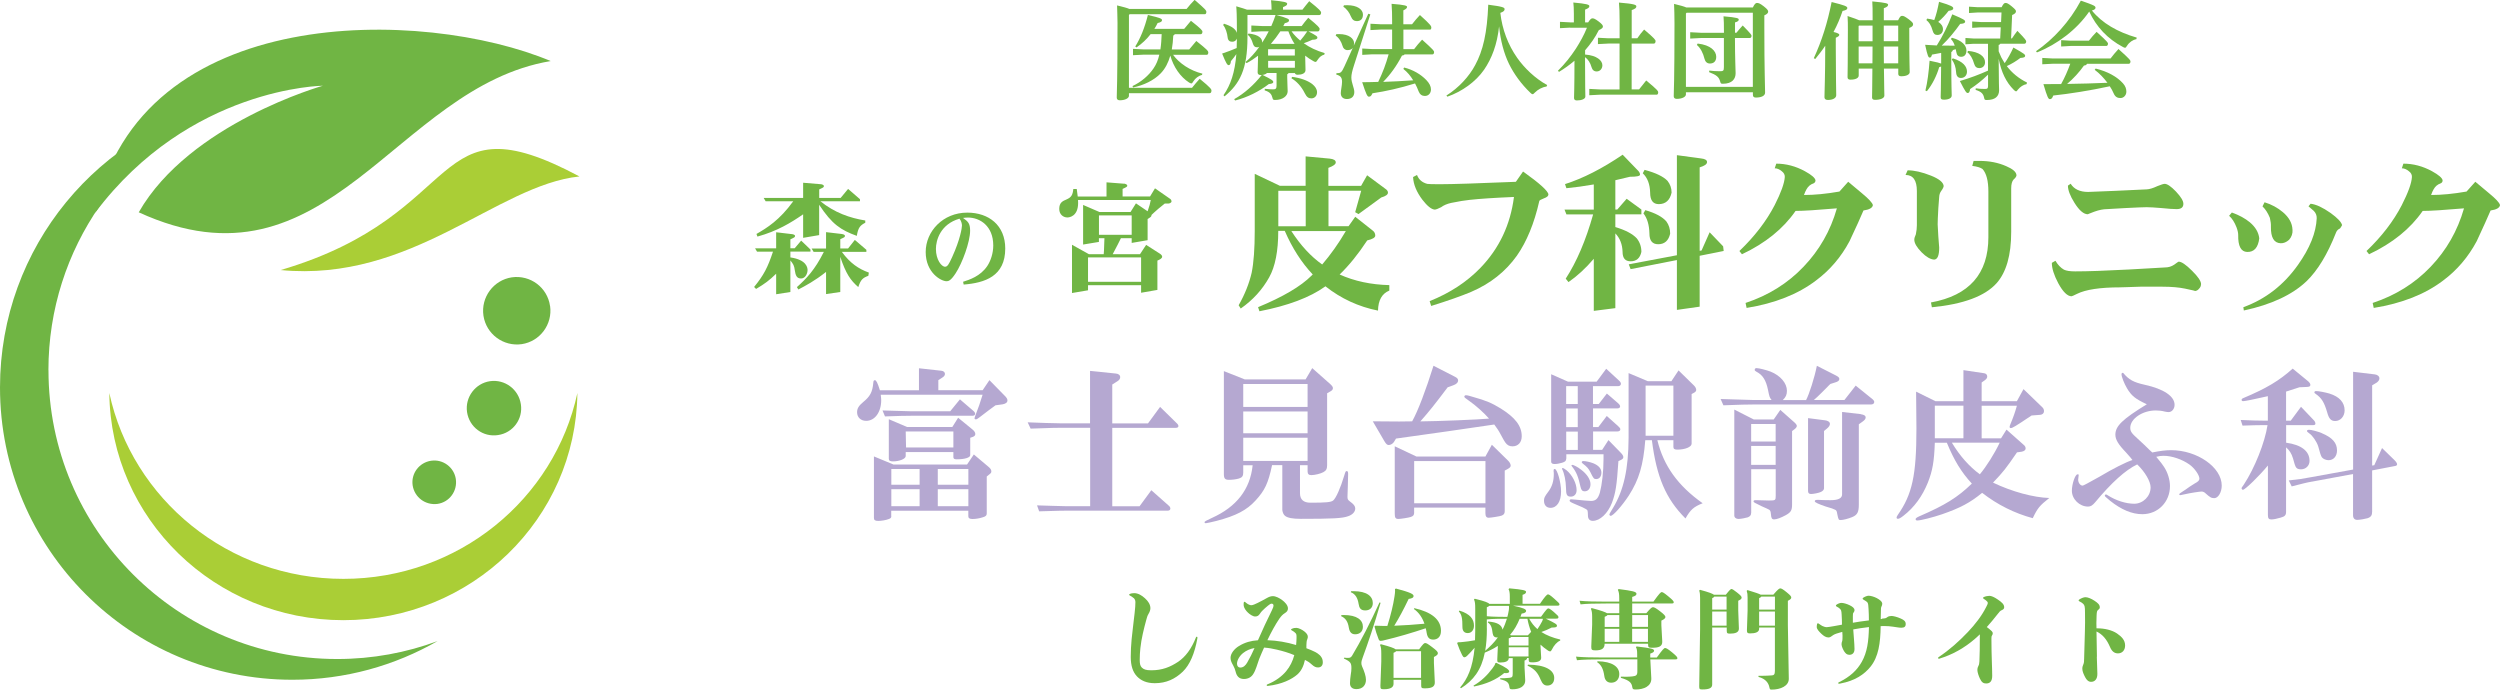
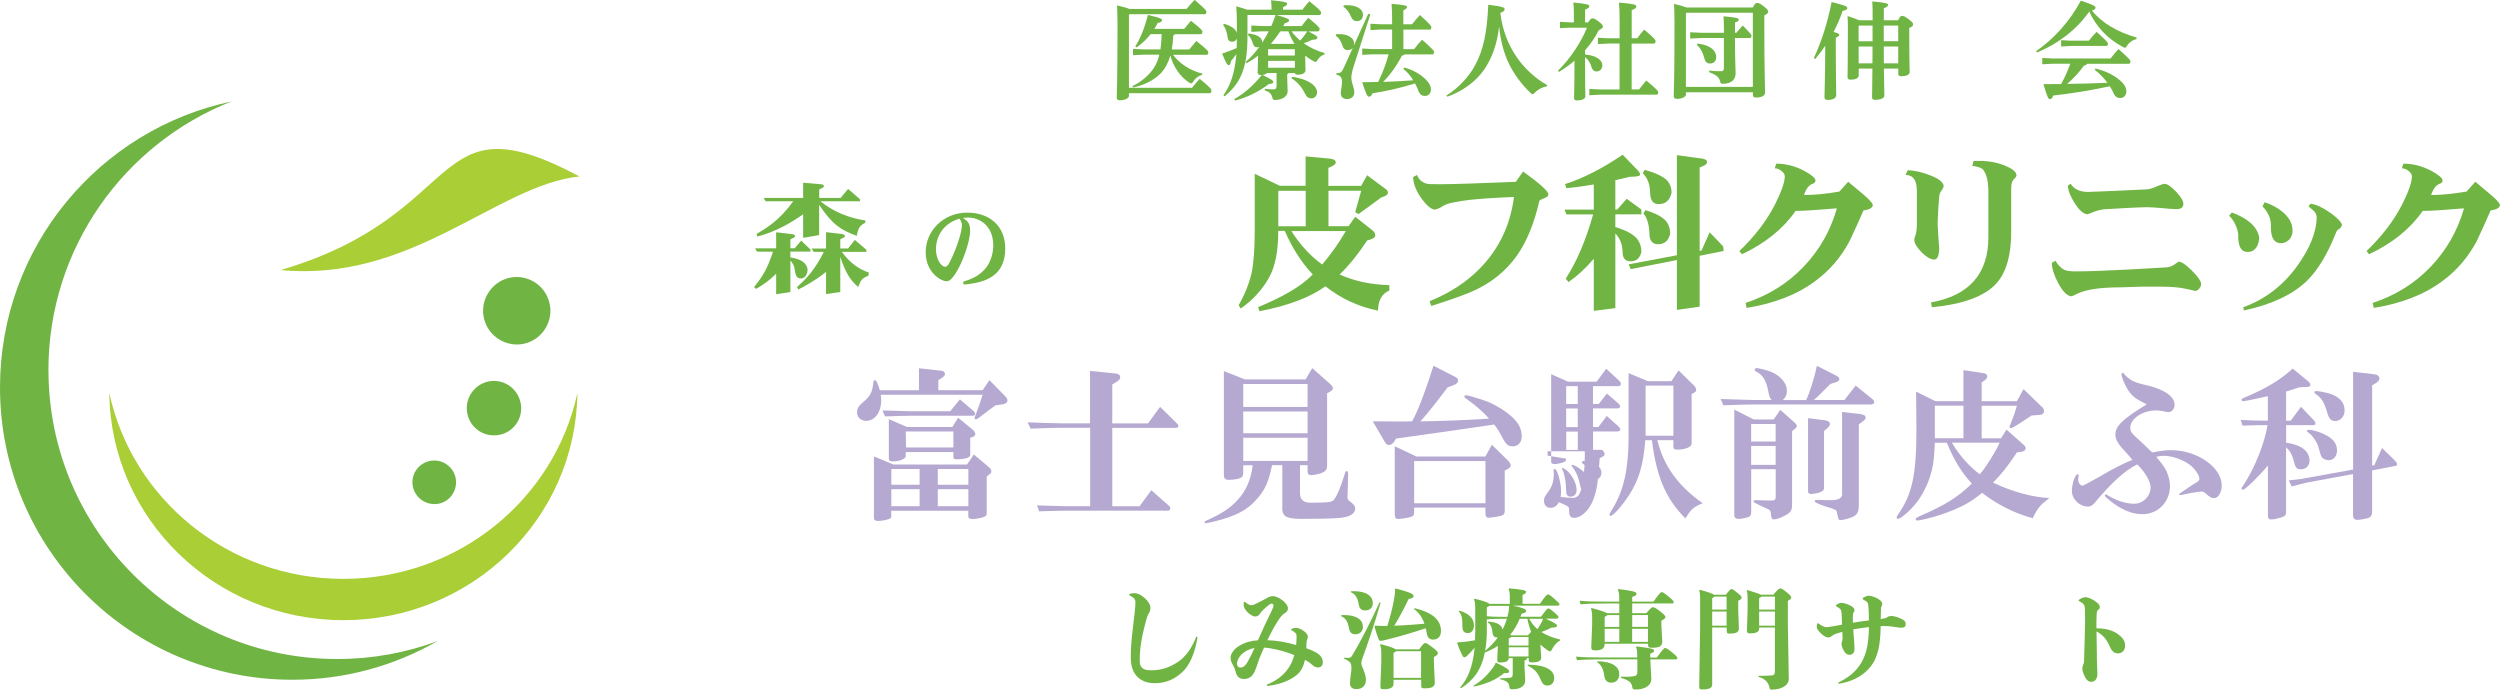
<svg xmlns="http://www.w3.org/2000/svg" id="_レイヤー_1" data-name="レイヤー_1" version="1.1" viewBox="0 0 456.93 126.03">
  <defs>
    <style>
      .st0, .st1 {
        fill: #aace36;
      }

      .st2, .st1 {
        fill-rule: evenodd;
      }

      .st2, .st3 {
        fill: #70b544;
      }

      .st4 {
        fill: #b5a8d1;
      }
    </style>
  </defs>
  <g>
    <path class="st0" d="M62.75,105.8c-21.03,0-38.59-14.56-42.77-33.97.24,22.97,19.3,41.52,42.78,41.52s42.52-18.55,42.77-41.52c-4.18,19.4-21.74,33.97-42.77,33.97Z" />
    <path class="st3" d="M8.85,67.66c0-22.33,13.88-41.41,33.47-49.12C18.15,23.65,0,45.1,0,70.81c0,29.51,23.92,53.43,53.43,53.43,9.67,0,18.72-2.58,26.55-7.07-5.71,2.12-11.9,3.28-18.34,3.28-29.15,0-52.78-23.63-52.78-52.78Z" />
-     <path class="st2" d="M25.36,38.8c9.3-16.26,33.65-23.13,33.65-23.13,0,0-24.37.24-41.6,23.19C25.49.26,77.52,1.43,100.65,11.16c-28.55,4.78-40.58,43.58-75.3,27.64Z" />
    <g>
      <path class="st3" d="M100.54,55.92c.48,3.34-1.83,6.48-5.18,6.98-3.37.48-6.49-1.84-7-5.2-.49-3.36,1.83-6.5,5.18-7.01,3.39-.48,6.51,1.85,6.99,5.23Z" />
      <path class="st3" d="M95.2,73.89c.42,2.71-1.46,5.25-4.19,5.63-2.72.42-5.25-1.46-5.65-4.22-.38-2.7,1.5-5.23,4.2-5.63,2.72-.39,5.24,1.5,5.64,4.22Z" />
      <path class="st3" d="M83.31,87.55c.33,2.19-1.17,4.24-3.35,4.55-2.22.28-4.2-1.2-4.54-3.39-.32-2.17,1.2-4.18,3.38-4.5,2.17-.32,4.18,1.19,4.51,3.33Z" />
    </g>
    <path class="st1" d="M105.91,32.25c-15.11,1.58-30.59,19.41-54.62,17.11,34.65-10.19,26.8-31.94,54.62-17.11h0Z" />
  </g>
  <g>
    <g>
      <g>
        <path class="st3" d="M249.89,32.05l3.29,2.44c.33.21.5.45.5.72,0,.35-.41.65-1.22.88l-4.17,3.04-.6-.35,1.1-3.92h-5.98v6.48h3.67l1.22-1.72,3.13,2.47c.36.25.53.58.53.97,0,.36-.49.65-1.47.88-1.65,2.51-3.33,4.58-5.04,6.23,2.69,1.21,5.72,1.86,9.08,1.94v1c-1.34.54-2.03,1.76-2.07,3.66-3.55-.71-6.76-2.19-9.62-4.45-.02.02-.04.04-.06.06-2.76,1.98-6.76,3.49-11.99,4.51l-.25-.75c4.55-1.88,7.81-3.8,9.77-5.76.08-.08.16-.16.22-.22-2.05-2.17-3.75-4.83-5.11-7.96h-1.19c0,3.69-.56,6.53-1.66,8.49-1.25,2.25-2.98,4.15-5.2,5.7l-.38-.6c1.13-1.98,1.92-3.97,2.38-5.95.37-1.84.56-4.38.56-7.64v-10.43l4.6,2.19h4.7v-5.38l4.41.41c.73.08,1.1.31,1.1.69,0,.34-.45.67-1.35,1v3.29h5.98l1.1-1.94ZM233.64,41.35h5.01v-6.48h-5.01v6.48ZM236.02,42.23c1.69,2.61,3.57,4.65,5.64,6.11,1.54-1.8,2.99-3.83,4.32-6.11h-9.96Z" />
        <path class="st3" d="M283,35.56c0,.27-.27.5-.81.69-.56.21-.85.38-.85.5-.92,4.07-2.29,7.4-4.1,9.99-2.07,2.9-4.85,5.11-8.36,6.61-1.78.75-4.21,1.61-7.3,2.57l-.28-.88c3.7-1.48,6.79-3.51,9.27-6.07,3.45-3.57,5.49-7.89,6.14-12.97-3.57.15-6.26.33-8.08.53-.85.08-1.99.27-3.41.56-.75.17-1.36.43-1.82.78-.56.29-.96.44-1.19.44-.61-.06-1.35-.66-2.22-1.78-1.09-1.44-1.66-2.83-1.72-4.17l.72-.38c.31.84.94,1.38,1.88,1.63.23.04,1,.06,2.31.06,2.22,0,6.84-.15,13.88-.44l1.31-1.88c3.05,2.17,4.59,3.57,4.64,4.2Z" />
        <path class="st3" d="M296.56,28.26l2.88,2.98c.21.23.31.46.31.69,0,.25-.62.38-1.85.38-.9.21-1.78.42-2.66.63v5.36h.35l1.72-1.97,2.69,1.97v.88h-4.76v2.32c1.86.56,3.16,1.25,3.92,2.07.56.71.84,1.53.84,2.47-.25,1.15-.91,1.72-1.97,1.72-.98,0-1.47-.57-1.47-1.72-.04-1.38-.48-2.51-1.32-3.38v13.66l-3.94.5v-9.52c-1.52,1.78-3.07,3.19-4.63,4.26l-.5-.63c2-3.07,3.67-6.98,5.01-11.74h-4.88l-.35-.88h5.35v-4.6c-1.75.31-3.43.54-5.01.69l-.25-.75c3.28-1.04,6.79-2.83,10.52-5.36ZM312.47,42.45l2.47,2.57.1.85-4.39.88v9.3l-4.16.59v-9.11l-8.46,1.66-.34-.88,8.8-1.66v-18.29l4.44.6c.71.08,1.07.3,1.07.66,0,.38-.45.7-1.35.97v15.25l.35-.06,1.47-3.32ZM300.6,31.05c2.02.54,3.41,1.21,4.17,2,.5.63.75,1.35.75,2.16-.31,1.4-1.1,2.1-2.35,2.1-1.04,0-1.57-.7-1.57-2.1-.04-1.55-.49-2.73-1.35-3.54l.34-.63ZM300.72,38.41c1.86.54,3.14,1.23,3.85,2.07.46.63.69,1.37.69,2.22-.29,1.29-1.03,1.94-2.19,1.94-1.06,0-1.6-.65-1.6-1.94-.04-1.61-.41-2.84-1.1-3.7l.35-.59Z" />
        <path class="st3" d="M342.31,37.5c-.08.5-.66.82-1.72.97-.5,1.19-1.34,3.06-2.54,5.6-1.54,2.9-3.59,5.3-6.14,7.2-3.3,2.51-7.53,4.18-12.68,5.01l-.19-.91c4.18-1.38,7.7-3.58,10.59-6.61,2.9-3.03,4.94-6.59,6.1-10.68-3.61.31-6.13.47-7.55.47-2.25,3.26-5.52,5.9-9.8,7.92l-.47-.59c2.77-2.65,4.93-5.45,6.45-8.39,1.17-2.3,1.78-4.01,1.85-5.14.02-.42-.17-.77-.56-1.06-.42-.35-.84-.53-1.28-.53l.28-.85c1.79,0,3.54.46,5.23,1.38,1.22.67,1.86,1.22,1.94,1.66,0,.23-.09.4-.25.5-.42.17-.71.34-.88.5-.38.33-.7.9-.97,1.69,1.92,0,4.08-.21,6.48-.63l1.6-1.79c.89.75,1.71,1.43,2.44,2.04,1.29,1.06,1.98,1.81,2.07,2.22Z" />
        <path class="st3" d="M355.25,33.96c0,.23-.16.55-.47.97-.21.29-.33.65-.35,1.06l-.16,2.1c-.08,1.42-.12,2.39-.12,2.91,0,.17.04.9.12,2.19l.16,2.07c0,1.42-.3,2.15-.91,2.19-.69-.04-1.45-.48-2.29-1.32-.9-.92-1.35-1.69-1.35-2.32,0-.25.09-.57.28-.97.13-.61.19-1.17.19-1.69v-6.23c0-1.96-.69-2.94-2.07-2.94l.38-.85c1.23,0,2.65.33,4.26.97,1.46.58,2.23,1.2,2.32,1.85ZM368.56,31.99c0,.25-.18.52-.53.82-.29.31-.44.85-.44,1.63v7.95c0,4.24-.89,7.36-2.66,9.36-2.13,2.38-6.08,3.85-11.84,4.41l-.16-.88c6.99-1.27,10.49-5.25,10.49-11.93v-8.33c0-1.96-.36-3.34-1.07-4.13-.38-.27-1-.46-1.88-.57l.25-.91h1.1c1.79,0,3.42.32,4.88.97,1.17.5,1.79,1.03,1.85,1.6Z" />
        <path class="st3" d="M402.28,51.97c0,.29-.11.55-.34.78-.23.29-.5.44-.81.44.23,0-.37-.15-1.78-.44-1.11-.23-2.47-.35-4.1-.35h-4.07c-.96.02-1.86.05-2.7.09-.75.02-1.07.03-.97.03-3.67,0-6.3.4-7.89,1.19-.58.29-.92.44-1,.44-.75,0-1.57-.8-2.44-2.41-.77-1.46-1.16-2.69-1.16-3.7l.66-.38c.44.75.96,1.29,1.56,1.63.44.21,1.12.31,2.04.31,2.23,0,5.49-.11,9.77-.34l6.67-.38c.61,0,1.16-.17,1.66-.5.5-.38.78-.56.82-.56.52,0,1.33.55,2.44,1.66,1.11,1.09,1.66,1.91,1.66,2.48ZM399.06,37.25c0,.65-.41.97-1.22.97-.61,0-1.52-.06-2.76-.19-1.21-.1-2.12-.16-2.72-.16-.52,0-1.84.05-3.94.16l-3.29.19c-.71,0-1.49.16-2.35.47-.81.31-1.21.47-1.19.47-.75,0-1.57-.7-2.44-2.1-.8-1.27-1.19-2.32-1.19-3.13l.5-.35c.62,1,1.69,1.5,3.19,1.5.15,0,.4-.01.75-.03,2.34-.08,5.66-.23,9.96-.44.5-.02,1.16-.22,1.97-.6.67-.27,1.11-.41,1.31-.41.48,0,1.17.47,2.07,1.41.9.96,1.35,1.7,1.35,2.22Z" />
        <path class="st3" d="M412.93,43.57c-.21,1.69-.95,2.52-2.22,2.48-1.13-.04-1.67-1.08-1.63-3.1,0-.38-.1-.85-.31-1.41-.36-.92-.8-1.62-1.35-2.1l.5-.6c1.34.48,2.43,1.08,3.29,1.79,1.02.86,1.6,1.84,1.72,2.94ZM428.06,41.16c-.13.25-.25.45-.38.6-.35.15-.59.4-.72.75-1.56,3.97-3.36,6.93-5.39,8.89-2.61,2.48-6.43,4.27-11.46,5.35l-.09-.6c4.03-1.46,7.35-4.03,9.96-7.7,2.2-3.09,3.34-5.94,3.45-8.55.02-.52-.16-.97-.53-1.35-.13-.1-.45-.39-.97-.84l.38-.47c.98.1,2.2.67,3.66,1.69,1.27.92,1.97,1.66,2.1,2.22ZM419.01,41.98c.05.71-.17,1.32-.63,1.85-.5.44-1.01.65-1.53.63-1.23-.04-1.83-1.05-1.79-3.04.02-.44-.04-.97-.19-1.6-.36-.88-.8-1.58-1.35-2.1l.38-.75c1.27.39,2.39,1,3.35,1.81,1.13.96,1.71,2.03,1.75,3.2Z" />
        <path class="st3" d="M456.93,37.5c-.08.5-.66.82-1.72.97-.5,1.19-1.35,3.06-2.53,5.6-1.55,2.9-3.59,5.3-6.14,7.2-3.3,2.51-7.53,4.18-12.69,5.01l-.19-.91c4.17-1.38,7.7-3.58,10.59-6.61,2.9-3.03,4.93-6.59,6.1-10.68-3.61.31-6.13.47-7.55.47-2.25,3.26-5.52,5.9-9.8,7.92l-.47-.59c2.78-2.65,4.93-5.45,6.45-8.39,1.17-2.3,1.79-4.01,1.85-5.14.02-.42-.16-.77-.56-1.06-.42-.35-.85-.53-1.28-.53l.28-.85c1.8,0,3.54.46,5.23,1.38,1.21.67,1.86,1.22,1.94,1.66,0,.23-.08.4-.25.5-.42.17-.71.34-.88.5-.38.33-.7.9-.97,1.69,1.92,0,4.08-.21,6.48-.63l1.6-1.79c.89.75,1.71,1.43,2.44,2.04,1.3,1.06,1.99,1.81,2.07,2.22Z" />
      </g>
      <g>
        <path class="st3" d="M144.73,42.78s.58.07.58.34c0,.23-.09.27-.85.63v1.63h.78l1.19-1.4,1.7,1.63v.38h-3.67v1.06c3.02.43,3.14,1.94,3.14,2.31,0,.61-.4,1.54-1.19,1.54s-1.01-.57-1.14-1.49c-.11-.84-.25-1.11-.81-1.81v5.77l-2.6.41v-3.75c-1.32,1.27-1.97,1.76-3.67,2.78l-.36-.36c1.77-2.17,2.49-3.57,3.45-6.45h-2.91l-.36-.61h3.85v-2.94l2.87.34ZM153.64,36.18l1.37-1.65,2.17,1.88v.38h-7.23c2.62,2.1,5.38,3.05,8.2,3.51v.41c-.96.5-1.3.9-1.55,2.4-2.91-1.06-4.52-2.1-6.88-5.68v5.54l-2.93.5v-4.3c-2.22,1.54-4.75,3.08-8.35,4.07l-.18-.48c1.93-1.11,4.21-2.51,6.72-5.97h-5.04l-.36-.61h7.21v-2.78l3.23.27c.16,0,.56.11.56.34s-.09.25-.85.61v1.56h3.92ZM154.99,45.43l1.25-1.58,2.11,1.81v.38h-4.48c1.52,2.08,3.05,3.1,4.93,3.78l-.09.59c-1.03.38-1.39.7-1.84,2.06-1.43-1.24-2.26-2.44-3.29-5.52v6.42l-2.6.38v-4.05c-2.04,1.63-3.81,2.56-5.06,3.21l-.27-.43c1.77-1.58,3.29-3.17,4.93-6.45h-1.88l-.36-.61h2.64v-2.99l2.89.34s.56.07.56.34c0,.23-.09.27-.85.61v1.7h1.41Z" />
        <path class="st3" d="M176.02,51.5c1.15-.37,3.15-.99,4.42-2.87.63-.94,1.1-2.35,1.1-3.76,0-3.57-2.43-5.11-4.63-5.11-.29,0-.71.05-.9.07.89.64,1.3.96,1.3,2.33,0,2.04-1.43,5.95-2.66,7.81-.89,1.36-1.32,1.43-1.65,1.43-.99,0-3.81-1.55-3.81-5.34s3.17-7.2,7.6-7.2c3.95,0,6.94,2.33,6.94,6.56,0,5.08-3.72,6.28-7.6,6.59l-.1-.5ZM175.36,39.97c-3.48,1.01-4.3,3.93-4.3,5.53,0,1.95,1.01,3.25,1.67,3.25.43,0,.68-.4,1.3-1.77,1.48-3.24,1.79-5.36,1.79-5.76,0-.26-.09-.82-.47-1.27v.02Z" />
-         <path class="st3" d="M205.45,33.56c.18.02.58.14.58.36s-.09.25-.85.61v1.38h5.02l.9-1.49,2.73,1.9c.16.09.29.27.29.5,0,.2-.34.38-.54.38h-.69c-1.08.86-1.41,1.15-1.86,1.56l-.56.52c-.02.34-.13.38-.72.75v3.87l-2.91.5v-.86h-1.97c-.4.84-.52,1.04-1.5,2.92h4.99l1.12-1.7,2.44,1.56c.27.16.49.38.49.59,0,.34-.49.56-.87.72v5.36l-2.98.52v-1.38h-9.7v.93l-2.93.5v-8.82l3.09,1.72h2.71c.05-.59.05-.66.09-1.88l.04-1.04h-1.01v.68l-2.89.48v-7.24l2.98,1.29h5.69l.99-1.58,2.13,1.45c.36-1.04.43-1.33.58-2.06h-13.3c0,.18.02.36.02.54,0,2.42-1.57,2.65-1.97,2.65-.67,0-1.48-.48-1.48-1.56,0-1.15.6-1.43,1.34-1.74.87-.38,1.12-.81,1.23-1.9h.63c.07.59.09.7.18,1.38h5.26v-2.6l3.2.25ZM208.56,51.51v-4.46h-9.7v4.46h9.7ZM206.84,42.92v-3.55h-5.98v3.55h5.98Z" />
      </g>
    </g>
    <g>
      <path class="st3" d="M217.85,16.07c.45-.56.87-1.07,1.42-1.67,2.08,1.69,2.15,1.94,2.15,2.15,0,.31-.12.48-.31.48h-14.77v.48c0,.43-.68.82-1.67.82-.35,0-.56-.16-.56-.49,0-.74.14-2.97.14-13.63,0-1.05-.06-2.25-.08-3.22,1.18.29,1.86.47,2.23.64h10.48c.41-.54.93-1.11,1.46-1.65,1.96,1.69,2.15,1.92,2.15,2.21,0,.27-.14.41-.27.41h-13.76l-.12.14v13.31h11.51ZM219.69,13.7c-.62.14-1.22.6-1.57,1.16-.18.27-.23.39-.37.39-.1,0-.21-.06-.41-.16-1.61-1.03-2.87-2.87-3.44-4.93-.37,1.3-.93,2.39-1.75,3.24-1.22,1.28-3.16,2.21-5.05,2.58l-.12-.25c1.59-.74,2.97-1.92,3.86-3.24.49-.72.82-1.49,1.05-2.5h-2.87l-1.94.1v-1.16l1.94.1h3.07c.14-.93.19-1.86.23-2.79h-2.02c-.72.93-1.59,1.75-2.58,2.43l-.23-.17c.95-1.51,1.73-3.44,2.31-5.76,2.39.54,2.58.7,2.58.95,0,.21-.17.39-.8.52-.18.37-.37.72-.6,1.07h5.45l1.24-1.48c1.9,1.49,2.1,1.79,2.1,2,0,.23-.1.45-.31.45h-4.75c-.06.12-.14.17-.27.25-.04.91-.14,1.77-.27,2.54h3.18c.43-.54.8-.95,1.3-1.55,2,1.59,2.19,1.82,2.19,2.12,0,.27-.14.41-.27.41h-6.17c1.13,1.55,3.11,2.89,5.36,3.44l-.08.27Z" />
      <path class="st3" d="M239.13,5.73c1.59.83,1.65.93,1.65,1.18,0,.18-.25.35-.8.35h-.1c-.6.27-1.09.48-1.59.64,1.05.76,2.31,1.36,3.82,1.81l-.06.27c-.52.12-.93.5-1.2.93-.19.29-.27.41-.43.41-.1,0-.21-.06-.39-.16-.52-.29-1.03-.62-1.48-.99.02,1.61.06,2.35.06,2.64,0,.6-.66.85-1.44.85-.27,0-.45-.1-.5-.31h-1.15c-.06.1-.13.18-.25.23v.58c0,.89.08,2.02.08,2.52,0,.89-.95,1.59-2.27,1.59-.37,0-.43-.04-.51-.39-.16-.64-.45-1.07-1.42-1.36l.02-.29c.7.08,1.16.1,1.51.1.43,0,.64-.08.64-.68v-2.31h-1.75c-.21.23-.54.33-.85.35,1.71.82,2,1.05,2,1.3,0,.19-.21.33-.81.37-1.71,1.32-3.96,2.46-6.17,3.01l-.16-.25c1.84-1.03,3.59-2.58,5.03-4.41h-.21c-.35,0-.54-.17-.54-.5,0-.31.06-1.34.08-3.03-.68.52-1.38.99-2.1,1.36l-.19-.21c.87-.72,1.73-1.67,2.52-2.78-.12.06-.25.1-.39.1-.45,0-.66-.25-.8-.72-.17-.64-.54-1.32-.93-1.55l.14-.25c1.92.19,2.5.91,2.5,1.55v.12c.45-.68.83-1.36,1.2-2.08h-1.24l-1.94.1v-1.16l1.94.1h1.71c.31-.66.54-1.34.78-2.02h-5.1l-.04.04v4.06c0,5.8-1.4,8.48-4.19,10.77l-.19-.21c1.32-1.9,2.08-4.15,2.35-7.51-.31.45-.64.87-.99,1.28-.04.49-.19.74-.41.74-.25,0-.48-.33-1.2-2.12.97-.31,1.82-.66,2.66-1.01.02-.58.04-1.14.04-1.73-.16.41-.48.58-.87.58-.45,0-.76-.23-.82-.78-.08-.78-.37-1.75-.82-2.27l.14-.25c1.42.45,2.13.97,2.37,1.67,0-3.4-.06-4.17-.12-4.85,1.01.29,1.57.47,1.98.62h4.48c0-.62-.04-1.14-.1-1.73,2.48.23,2.95.39,2.95.64,0,.27-.19.39-.76.62v.47h3.55c.39-.5.78-1.01,1.24-1.55,1.92,1.51,2.17,1.86,2.17,2.08,0,.23-.1.45-.31.45h-7.86c2.21.6,2.31.76,2.31.97,0,.23-.19.39-.78.52-.1.17-.17.35-.27.52h3.36c.37-.51.72-.95,1.2-1.51,1.9,1.55,2.08,1.83,2.08,2.04,0,.23-.1.45-.31.45h-1.77ZM231.81,8.99l-.04.04v1.12h4.89v-1.16h-4.85ZM236.67,12.38v-1.26h-4.89v1.26h4.89ZM236.61,8.02c-.47-.72-.83-1.48-1.13-2.29h-1.47c-.52.8-1.11,1.57-1.73,2.29h4.33ZM236.16,14.05c1.49.18,2.82.66,3.67,1.3.56.45.89.95.89,1.51,0,.68-.47,1.12-1.03,1.12-.51,0-.85-.21-1.22-.95-.64-1.3-1.53-2.19-2.43-2.72l.12-.27ZM236.06,5.73c.45.64,1.01,1.2,1.59,1.69.47-.52.89-1.11,1.28-1.69h-2.87Z" />
      <path class="st3" d="M247.25,8.75c-.19.27-.52.41-.97.41s-.78-.31-.89-.74c-.23-.8-.68-1.53-1.26-1.9l.1-.27c.18-.02.35-.02.52-.02,1.86,0,2.74.87,2.74,1.67,0,.12-.02.25-.06.45l2.66-5.84.37.12-2.97,9.26c-.35,1.07-.5,1.73-.5,2.27,0,.99.54,1.92.54,2.66,0,.82-.51,1.28-1.36,1.28-.74,0-1.11-.45-1.11-1.07,0-.52.23-1.4.23-2.06,0-.76-.23-1.12-1.05-1.34l.02-.25c.78,0,.93-.08,1.48-1.28l1.51-3.34ZM245.64.97c.21-.02.41-.02.6-.02,1.86,0,2.87.8,2.87,1.71,0,.81-.43,1.2-1.11,1.2-.5,0-.83-.23-1.09-.85-.27-.68-.76-1.38-1.38-1.77l.1-.27ZM256.63,12.34c1.65.41,3.07,1.26,4.06,2.29.56.58.85,1.15.85,1.71,0,.7-.45,1.2-1.12,1.2-.51,0-.91-.27-1.13-.83-.19-.51-.41-.99-.66-1.46-2.79.87-5.3,1.42-7.78,1.8-.23.51-.37.62-.66.62-.27,0-.48-.37-1.22-2.64,1.03-.02,2-.02,2.93-.06.39-.82.76-1.65,1.07-2.48s.6-1.71.83-2.56h-3.01l-1.81.1v-1.16l1.81.1h3.65v-3.57h-2.02l-1.94.1v-1.16l1.94.1h2.02v-.58c0-1.22-.02-2.15-.1-3.16,2.52.19,2.83.37,2.83.56s-.12.37-.68.64v2.54h1.59c.43-.56.99-1.22,1.44-1.69,2.04,1.84,2.08,2.02,2.08,2.31,0,.21-.08.35-.21.35h-4.89v3.57h1.96c.43-.56.91-1.16,1.46-1.73,2.12,1.9,2.19,2.06,2.19,2.29s-.12.41-.31.41h-5.09c-.08.12-.23.19-.47.21-.99,1.92-2.17,3.53-3.44,4.81,1.84-.06,3.67-.16,5.49-.29-.48-.8-1.07-1.51-1.8-2.08l.14-.25Z" />
      <path class="st3" d="M264.38,17.45c2.23-1.4,4.12-3.45,5.24-5.55,1.44-2.66,2.19-5.86,2.39-11.04,2.66.35,2.99.49,2.99.83,0,.25-.21.47-.78.66.33,3.01,1.42,5.86,3.07,8.21,1.32,1.88,3.28,3.77,5.49,4.99l-.12.27c-.81.1-1.59.56-2.12,1.09-.21.21-.31.31-.43.31-.1,0-.21-.08-.39-.25-1.65-1.57-3.01-3.44-3.92-5.3-.93-1.92-1.55-4.25-1.81-6.85-.35,3.32-1.34,5.88-2.74,7.92-1.51,2.19-4.04,4-6.71,4.93l-.18-.21Z" />
      <path class="st3" d="M286.98,5.05l-1.86.1v-1.16l1.86.1h.68v-1.55c0-.99-.04-1.55-.1-2.08,2.48.23,2.93.39,2.93.66s-.21.41-.78.64v2.33h.56c.37-.58.58-.74.78-.74.27,0,.52.12,1.09.54.68.5.83.76.83.95,0,.21-.13.39-.76.68-.64,1.3-1.49,2.52-2.5,3.67v.78c2.15.16,3.16,1.09,3.16,1.96,0,.62-.43,1.13-1.03,1.13-.5,0-.8-.27-.95-.78-.23-.82-.64-1.44-1.19-1.84v.33c0,5.09.06,6.37.06,6.89,0,.43-.72.7-1.55.7-.35,0-.52-.16-.52-.45,0-.54.08-1.75.08-6.81-.89.76-1.84,1.44-2.83,2.04l-.19-.21c1.24-1.22,2.33-2.58,3.28-4.04.78-1.22,1.48-2.48,2.02-3.82h-3.07ZM296.02,7.96h-2.02l-1.94.1v-1.16l1.94.1h2.02v-3.13c0-1.49-.04-2.54-.12-3.4,2.78.23,3.18.41,3.18.7s-.23.45-.85.68v5.14h1.03c.39-.56.78-1.09,1.24-1.59,1.98,1.69,2.09,1.9,2.09,2.12,0,.23-.1.45-.31.45h-4.06v8.37h1.36c.41-.54.8-1.03,1.3-1.63,2,1.67,2.19,1.9,2.19,2.19,0,.27-.14.41-.27.41h-10.38l-1.94.1v-1.16l1.94.1h3.59V7.96Z" />
      <path class="st3" d="M308.14,16.85v.41c0,.43-.68.81-1.67.81-.35,0-.56-.16-.56-.48s.14-3.05.14-13.31c0-1.4-.04-2.58-.08-3.57,1.2.29,1.88.49,2.25.66h12.15c.31-.66.54-.83.74-.83.27,0,.52.04,1.26.62.72.56.8.78.8.97,0,.23-.17.45-.7.68v1.98c0,8.38.14,10.85.14,12.13,0,.62-.72.91-1.69.91-.35,0-.54-.14-.54-.5v-.47h-12.23ZM320.37,2.33h-12.11l-.12.14v13.41h12.23V2.33ZM310.86,6.95l-1.94.1v-1.16l1.94.1h4.23c0-1.44-.02-2.39-.08-3.01,2.56.21,2.78.39,2.78.58,0,.23-.1.37-.68.54v1.88h.27c.35-.45.74-.89,1.14-1.32,1.53,1.55,1.61,1.73,1.61,1.88,0,.23-.12.41-.31.41h-2.72c0,3.69.12,5.76.12,6.44,0,1.03-.62,1.92-2.33,1.92-.35,0-.39-.04-.49-.41-.23-.85-.7-1.2-2.02-1.71l.02-.29c.62.08,1.28.12,1.94.12.62,0,.74-.08.74-.76v-5.32h-4.23ZM310.28,7.96c2.41.27,3.4,1.38,3.4,2.43,0,.8-.45,1.22-1.15,1.22-.6,0-.87-.41-.99-.85-.25-1.05-.74-2-1.4-2.54l.14-.25Z" />
      <path class="st3" d="M331.51,10.64c1.48-3.22,2.5-6.46,3.26-10.27,2.41.6,2.87.8,2.87,1.09,0,.27-.23.41-.87.54-.43,1.3-.97,2.58-1.65,3.84.76.19,1.05.35,1.05.5,0,.23-.16.33-.64.56v1.84c0,4.97.08,7.94.08,8.66,0,.52-.6.87-1.53.87-.41,0-.62-.19-.62-.5,0-.78.14-3.84.14-9.08v-.33c-.54.82-1.16,1.61-1.83,2.43l-.25-.16ZM346.92,3.71c.35-.74.51-.81.74-.81.27,0,.48.1,1.2.62.68.52.8.7.8.93,0,.25-.16.45-.7.66v.54c0,5.69.08,7.08.08,7.53s-.6.76-1.55.76c-.37,0-.54-.14-.54-.45v-.95h-2.62c.04,3.8.08,4.66.08,4.93,0,.49-.72.78-1.71.78-.37,0-.54-.14-.54-.43,0-.45.04-1.57.06-5.28h-2.5v1.26c0,.47-.56.76-1.5.76-.37,0-.54-.14-.54-.45,0-.6.06-2.68.06-8.71,0-.85,0-1.71-.06-2.47,1.16.39,1.79.62,2.14.78h2.44v-.58c0-1.24,0-2.08-.06-2.87,2.72.25,2.89.39,2.89.62,0,.21-.16.41-.78.62v2.21h2.62ZM342.25,7.53v-2.85h-2.47l-.08.08v2.78h2.54ZM342.23,11.57c0-1.03,0-2.04.02-3.07h-2.54v3.07h2.52ZM344.3,7.53h2.64v-2.85h-2.64v2.85ZM344.3,8.5c.02,1.03.02,2.04.02,3.07h2.62v-3.07h-2.64Z" />
-       <path class="st3" d="M354.77,9.67c-.54.12-1.09.21-1.65.31-.12.43-.23.54-.43.54-.21,0-.37-.17-.83-2.33.76.06,1.45.1,2.13.12,1.07-1.69,2-3.53,2.83-5.69,2.21.93,2.35,1.07,2.35,1.34,0,.25-.27.37-.91.41-.93,1.32-2.1,2.76-3.36,3.96.8.02,1.57.02,2.37.02-.16-.52-.37-.87-.7-1.22l.18-.23c1.9.51,2.66,1.42,2.66,2.35,0,.7-.37,1.13-.95,1.13-.52,0-.8-.27-.89-.83-.04-.21-.08-.39-.12-.56-.17.04-.35.1-.52.16-.04.17-.14.29-.29.37v1.48c0,4.85.08,5.98.08,6.46s-.58.76-1.42.76c-.47,0-.6-.12-.6-.47,0-.33.06-1.4.08-5.59-.08.04-.19.08-.35.12-.43,1.48-1.24,3.16-2.25,4.39l-.27-.12c.37-1.48.62-3.45.76-5.45,1.28.25,1.86.41,2.12.52v-1.92ZM352.23,3.4c.45.06.87.14,1.3.27.37-1.01.62-2,.87-3.34,2.37.7,2.6.93,2.6,1.2,0,.23-.21.37-.85.45-.54.72-1.18,1.4-1.9,2.02.58.35.87.83.87,1.34,0,.68-.45,1.05-1.03,1.05-.45,0-.7-.23-.85-.76-.31-1.11-.68-1.57-1.15-1.96l.13-.27ZM356.93,10.66c1.88.6,2.58,1.49,2.58,2.44,0,.66-.45,1.15-1.11,1.15-.52,0-.83-.35-.87-.97-.06-1.05-.35-1.81-.8-2.41l.19-.21ZM365.68,4.99h-3.63l-1.59.1v-1.16l1.59.1h3.69l.08-1.75h-4.35l-1.59.1v-1.16l1.59.1h4.37c.31-.64.5-.78.7-.78.27,0,.48.08,1.12.6.68.56.8.74.8.93,0,.23-.14.45-.7.68l-.19,4.27h.16c.29-.45.62-.89.99-1.38,1.51,1.55,1.61,1.77,1.61,1.94,0,.23-.12.41-.31.41h-4.41c-.06.12-.16.19-.31.23v1.16c.16.39.31.74.48,1.11.19.37.41.7.62,1.05.58-.83,1.09-1.77,1.59-2.85,2.02,1.13,2.15,1.28,2.15,1.51s-.17.35-.87.39c-.7.54-1.59,1.09-2.48,1.49.95,1.26,2.19,2.27,3.69,3.01l-.08.29c-.58.1-1.14.47-1.57.99-.16.23-.25.33-.35.33s-.21-.08-.39-.25c-1.44-1.42-2.31-3.28-2.79-5.71.02,4.66.08,5.34.08,5.75,0,1.16-.76,1.79-2.25,1.79-.37,0-.41-.04-.49-.41-.16-.76-.52-1.11-1.55-1.44l.02-.29c.56.08.97.12,1.69.12.45,0,.56-.12.56-.58v-2.04c-1.15,1.11-2.08,1.84-3.28,2.64-.06.5-.19.72-.43.72-.25,0-.43-.21-1.44-2.19,2-.6,3.45-1.15,5.14-1.9v-4.91h-2.64l-1.48.1v-1.16l1.48.1h4.87l.1-2.02ZM359.7,9.3c2.02.19,3.11.99,3.11,2.08,0,.68-.47,1.07-1.05,1.07-.45,0-.78-.23-.93-.76-.29-1.03-.74-1.75-1.26-2.14l.14-.25Z" />
      <path class="st3" d="M372.13,9.36c3.18-2.19,6.13-5.38,8.19-9.24,2.5.85,2.68.99,2.68,1.3,0,.16-.12.37-.66.5,1.84,2.29,4.68,3.94,8.19,4.95l-.06.29c-.66.12-1.3.56-1.69,1.18-.17.27-.25.39-.39.39-.1,0-.23-.06-.41-.16-2.79-1.48-4.83-3.67-6.13-6.46-2.25,3.28-5.8,5.98-9.55,7.47l-.18-.23ZM381.45,11.65c-.08.19-.23.31-.56.33-.78,1.14-2,2.46-3.08,3.36,2.46-.04,4.91-.1,7.37-.21-.68-.89-1.44-1.71-2.33-2.37l.18-.23c2.19.54,3.9,1.49,4.99,2.7.47.52.62,1.03.62,1.53,0,.66-.51,1.16-1.07,1.16-.52,0-.95-.17-1.24-.83-.19-.47-.45-.91-.72-1.32-3.73.8-7.28,1.36-10.33,1.69-.19.54-.37.66-.62.66-.27,0-.45-.27-1.18-2.74,1.12,0,2.21,0,3.24-.02.66-1.18,1.2-2.43,1.67-3.71h-3.18l-1.94.1v-1.16l1.94.1h10.54c.43-.56.91-1.16,1.45-1.73,2.12,1.9,2.19,2.06,2.19,2.29s-.12.41-.31.41h-7.63ZM378.44,7.43h3.36c.43-.54.87-1.09,1.4-1.61,2,1.81,2.08,1.98,2.08,2.17,0,.23-.12.41-.31.41h-6.52l-1.73.1v-1.16l1.73.1Z" />
    </g>
  </g>
  <g>
    <path class="st4" d="M160.97,72.14c.06.48.09.73.09,1,0,2.18-1.15,3.78-2.75,3.78-.97,0-1.66-.64-1.66-1.57,0-.7.3-1.18,1.12-1.87,1.27-1.03,1.69-1.84,1.84-3.48.03-.39.09-.51.3-.51.24,0,.48.45.91,1.84h7.14v-4.02l4.08.45c.39.03.67.27.67.57,0,.27-.15.48-.51.7l-.7.45v1.84h8.1l1.24-1.84,2.78,2.84c.39.39.51.6.51.88,0,.36-.33.6-.88.7l-1.3.18c-1.18.85-1.27.94-2.9,2.18-.36.27-.54.39-.7.39-.12,0-.24-.09-.24-.21,0-.06.03-.15.12-.39.57-1.45.94-2.51,1.36-3.9h-18.62ZM162.91,94.34c0,.27-.12.42-.51.54-.45.18-1.3.33-1.88.33s-.79-.15-.79-.54v-11.25l3.57,1.48h13.45l1.24-1.84,2.69,2.27c.36.3.51.54.51.82,0,.24-.06.33-.51.67l-.33.27v6.74c0,.36-.15.54-.67.7-.64.21-1.33.33-1.94.33-.51,0-.76-.15-.76-.51v-1h-14.09v1ZM161.3,75.02c1.09.03,2.54.09,5.23.15h7.14l1.78-2.18,2.33,2c.33.27.45.45.45.64,0,.21-.18.36-.45.36h-11.25c-1.21,0-2.21.03-4.78.12l-.45-1.09ZM165.54,83.36c0,.51-1.15.97-2.36.97-.51,0-.73-.15-.73-.48v-7.23l3.33,1.42h8.28l1.06-1.69,2.66,2.18c.3.24.48.54.48.79s-.15.42-.48.54l-.45.15v3.18c0,.45-1,.76-2.48.76-.45,0-.6-.12-.6-.42v-.91h-8.71v.76ZM162.91,88.59h5.17v-2.87h-5.17v2.87ZM162.91,92.52h5.17v-3.11h-5.17v3.11ZM165.6,81.79h8.65v-2.93h-8.71l.06,2.93ZM171.4,88.59h5.59v-2.87h-5.59v2.87ZM171.4,92.52h5.59v-3.11h-5.59v3.11Z" />
    <path class="st4" d="M193.75,78.19c-.91,0-1.03,0-5.38.15l-.54-1.15,3.33.12c1.18.03,2.3.06,2.6.06h5.47v-9.58l4.69.48c.51.03.82.3.82.67,0,.27-.18.54-.45.7l-1,.64v7.11h6.53l2.21-3.02,2.99,2.93c.24.21.36.39.36.57,0,.21-.15.33-.51.33h-11.58v14.33h4.99l2.15-2.93,3.24,2.87c.15.12.24.33.24.48,0,.24-.18.39-.51.39h-18.63c-.73,0-.82,0-4.84.12l-.39-1.09c1.3.03,2.51.06,2.93.09,1.12.03,1.91.06,2.3.06h4.48v-14.33h-5.47Z" />
    <path class="st4" d="M232.49,85.05c-.7,3.27-1.3,4.57-3.02,6.44-1.6,1.75-3.54,2.78-7.14,3.72-.85.21-1.78.42-1.94.42s-.24-.09-.24-.21q0-.15,1.36-.76c4.51-2.03,6.98-5.23,7.44-9.62h-1.72v1.33c0,.64-.21.91-.79,1.09-.51.15-1.21.24-1.81.24-.73,0-.94-.24-.94-1.06v-18.81l3.81,1.51h11.13l1.21-2.06,3.27,2.9c.36.33.51.54.51.76,0,.27-.15.45-.64.7l-.42.24v13.15c0,.67-.18,1-.69,1.27-.48.27-1.57.54-2.21.54-.45,0-.67-.21-.67-.67v-1.15h-1.39v5.11q0,1.75,1.91,1.75c2.9,0,3.72-.09,4.14-.39.51-.39,1.36-2.3,2.03-4.54.24-.79.27-.85.45-.85.21,0,.27.15.27.54,0,.6-.03,1.48-.06,2.36-.03.63-.06,1.39-.06,1.78,0,.45.06.57.42.85.76.54,1,.91,1,1.3,0,.6-.48,1.15-1.3,1.42-1.03.39-2.87.48-8.68.48-1.48,0-2.39-.18-2.84-.54-.27-.21-.45-.6-.51-1.06v-8.22h-1.88ZM227.23,74.38h11.76v-4.2h-11.76v4.2ZM238.99,79.19v-3.99h-11.76v3.99h11.76ZM227.23,84.24h11.76v-4.23h-11.76v4.23Z" />
    <path class="st4" d="M251.75,77.01q3.42.03,3.99.03c.48,0,.6,0,2.36-.03,1.06-1.88,2.51-5.72,3.9-10.16l3.96,2.03c.36.18.54.39.54.64,0,.39-.3.7-.91.91l-1,.36c-2.51,3.33-3.36,4.38-4.99,6.23,3.39-.03,10.58-.33,12.55-.51-.82-.97-2.54-2.51-3.63-3.24-.82-.57-.88-.64-.88-.79,0-.12.12-.24.27-.24s.36.03.57.09c.15.06.42.12.82.24,2.3.64,3.36,1.09,4.99,2.09,2.66,1.66,3.84,3.2,3.84,5.08,0,1.12-.67,1.84-1.69,1.84-.57,0-.97-.21-1.33-.73q-.15-.18-.85-1.48c-.33-.64-.64-1.09-1.15-1.78-5.35.79-11.34,1.66-17.96,2.57l-.39.64c-.21.3-.6.54-.94.54-.27,0-.48-.18-.79-.7l-2.12-3.63h.82ZM258.47,93.67c0,.45-.15.67-.64.82-.33.12-1.84.36-2.24.36-.51,0-.67-.21-.67-.94v-12.34l3.96,1.87h12.61l1.18-2.15,3.02,2.96c.24.24.42.6.42.85s-.18.42-.64.67l-.45.24v7.41c0,.42-.15.67-.57.82-.24.12-2,.39-2.36.39-.42,0-.6-.27-.6-.85v-1h-13.03v.88ZM258.47,91.98h13.03v-7.71h-13.03v7.71Z" />
-     <path class="st4" d="M283.96,85.96c0-.15.06-.24.21-.24.45,0,1.15,2.45,1.15,4.11,0,1.84-.76,2.99-1.94,2.99-.73,0-1.18-.51-1.18-1.3,0-.51.09-.73.79-1.66.69-.91,1-1.94,1-3.21,0-.18,0-.3-.03-.45v-.24ZM286.26,83.84c0,.39-.21.57-.73.73s-1,.24-1.42.24c-.39,0-.6-.15-.6-.42v-15.99l3.08,1.36h5.23l1.75-2.36,2.33,2.15c.24.21.36.42.36.6,0,.24-.21.42-.45.42h-4.66v3.27h1.06l1.48-1.91,2.03,1.75c.27.24.39.42.39.6,0,.21-.18.36-.45.36h-4.5v3.42h.97l1.54-2.03,2.06,1.84c.3.27.42.42.42.6,0,.24-.21.39-.54.39h-4.44v3.36h1.66l1.15-1.78,2.27,2.33c.3.3.45.57.45.79s-.15.36-.45.51l-.45.21c-.3,4.51-.51,5.81-1.18,7.62-.76,1.94-2.18,3.3-3.51,3.3-.54,0-.88-.33-.88-.97-.03-.94-.03-.97-.36-1.18-.48-.27-.67-.36-1.78-.82-1-.42-1.21-.54-1.21-.73,0-.15.12-.24.3-.24q.09,0,.76.06c1.18.12,2.48.24,2.84.24.88,0,1.3-.42,1.63-1.51.39-1.48.67-3.84.67-6.17v-.85h-6.8v.79ZM286.26,85.9c1.12.91,1.9,2.45,1.9,3.69,0,.7-.42,1.18-1.06,1.18-.7,0-.88-.33-.88-1.6-.03-1.3-.3-2.63-.7-3.42-.03-.03-.03-.09-.03-.09,0-.06.06-.12.12-.12.12,0,.36.15.64.36ZM288.37,73.84v-3.27h-2.12v3.27h2.12ZM288.37,78.07v-3.42h-2.12v3.42h2.12ZM286.26,82.24h2.12v-3.36h-2.12v3.36ZM288.98,85.84c1.09.82,1.72,1.81,1.72,2.66,0,.76-.42,1.3-1.06,1.3-.42,0-.63-.21-.76-.79-.42-1.9-.76-2.72-1.51-3.69-.12-.12-.15-.21-.15-.24,0-.06.06-.12.15-.12.21,0,1.06.42,1.6.88ZM291.18,84.66c1.03.42,1.51,1,1.51,1.72s-.39,1.18-.94,1.18c-.42,0-.51-.09-1.06-1.24-.36-.7-.6-.97-1.45-1.63-.09-.09-.15-.18-.15-.24.06-.12.12-.18.33-.18.39,0,1.21.18,1.75.39ZM300.71,80.46c-.36,4.57-1.15,7.23-3.02,10.13-1.21,1.84-2.84,3.69-3.3,3.69-.12,0-.24-.12-.24-.24q0-.15.67-1.21c1.97-3.27,2.81-7.11,2.84-12.79v-11.85l3.51,1.48h4.32l1.3-1.97,2.84,2.78c.24.24.39.54.39.79,0,.21-.15.39-.45.54l-.39.21v9.07c0,.6-1.18,1.09-2.63,1.09-.48,0-.7-.15-.7-.48v-1.24h-2.93c1.15,4.69,3.75,8.31,8.28,11.52-1.63.64-2.24,1.18-3.14,2.78-3.6-3.6-5.29-7.59-6.14-14.3h-1.21ZM300.77,79.64h5.08v-9.16h-5.08v9.16Z" />
+     <path class="st4" d="M283.96,85.96c0-.15.06-.24.21-.24.45,0,1.15,2.45,1.15,4.11,0,1.84-.76,2.99-1.94,2.99-.73,0-1.18-.51-1.18-1.3,0-.51.09-.73.79-1.66.69-.91,1-1.94,1-3.21,0-.18,0-.3-.03-.45v-.24ZM286.26,83.84c0,.39-.21.57-.73.73s-1,.24-1.42.24c-.39,0-.6-.15-.6-.42v-15.99l3.08,1.36h5.23l1.75-2.36,2.33,2.15c.24.21.36.42.36.6,0,.24-.21.42-.45.42h-4.66v3.27h1.06l1.48-1.91,2.03,1.75c.27.24.39.42.39.6,0,.21-.18.36-.45.36h-4.5v3.42h.97l1.54-2.03,2.06,1.84c.3.27.42.42.42.6,0,.24-.21.39-.54.39h-4.44v3.36h1.66c.3.3.45.57.45.79s-.15.36-.45.51l-.45.21c-.3,4.51-.51,5.81-1.18,7.62-.76,1.94-2.18,3.3-3.51,3.3-.54,0-.88-.33-.88-.97-.03-.94-.03-.97-.36-1.18-.48-.27-.67-.36-1.78-.82-1-.42-1.21-.54-1.21-.73,0-.15.12-.24.3-.24q.09,0,.76.06c1.18.12,2.48.24,2.84.24.88,0,1.3-.42,1.63-1.51.39-1.48.67-3.84.67-6.17v-.85h-6.8v.79ZM286.26,85.9c1.12.91,1.9,2.45,1.9,3.69,0,.7-.42,1.18-1.06,1.18-.7,0-.88-.33-.88-1.6-.03-1.3-.3-2.63-.7-3.42-.03-.03-.03-.09-.03-.09,0-.06.06-.12.12-.12.12,0,.36.15.64.36ZM288.37,73.84v-3.27h-2.12v3.27h2.12ZM288.37,78.07v-3.42h-2.12v3.42h2.12ZM286.26,82.24h2.12v-3.36h-2.12v3.36ZM288.98,85.84c1.09.82,1.72,1.81,1.72,2.66,0,.76-.42,1.3-1.06,1.3-.42,0-.63-.21-.76-.79-.42-1.9-.76-2.72-1.51-3.69-.12-.12-.15-.21-.15-.24,0-.06.06-.12.15-.12.21,0,1.06.42,1.6.88ZM291.18,84.66c1.03.42,1.51,1,1.51,1.72s-.39,1.18-.94,1.18c-.42,0-.51-.09-1.06-1.24-.36-.7-.6-.97-1.45-1.63-.09-.09-.15-.18-.15-.24.06-.12.12-.18.33-.18.39,0,1.21.18,1.75.39ZM300.71,80.46c-.36,4.57-1.15,7.23-3.02,10.13-1.21,1.84-2.84,3.69-3.3,3.69-.12,0-.24-.12-.24-.24q0-.15.67-1.21c1.97-3.27,2.81-7.11,2.84-12.79v-11.85l3.51,1.48h4.32l1.3-1.97,2.84,2.78c.24.24.39.54.39.79,0,.21-.15.39-.45.54l-.39.21v9.07c0,.6-1.18,1.09-2.63,1.09-.48,0-.7-.15-.7-.48v-1.24h-2.93c1.15,4.69,3.75,8.31,8.28,11.52-1.63.64-2.24,1.18-3.14,2.78-3.6-3.6-5.29-7.59-6.14-14.3h-1.21ZM300.77,79.64h5.08v-9.16h-5.08v9.16Z" />
    <path class="st4" d="M341.99,72.75c.45.36.57.51.57.73,0,.27-.24.45-.6.45h-21.53c-1.18,0-2.27.03-5.44.15l-.51-1.15c2.03.06,3.51.12,5.96.18h3.36c-.36-.45-.39-.51-.67-1.9-.36-1.72-.97-2.69-2.06-3.24-.3-.18-.36-.24-.36-.36,0-.21.12-.33.33-.33.45,0,1.84.36,2.57.64,1.81.73,2.99,2.12,2.99,3.51,0,.7-.21,1.18-.76,1.69h4.26c.57-1.06,1.54-4.08,1.97-6.26l3.51,1.78c.45.24.6.39.6.64,0,.27-.24.48-.79.63l-.85.27c-.21.21-.42.39-.6.6l-1,1c-.73.73-.94.91-1.42,1.33h5.59l2.06-2.63,2.81,2.27ZM320.06,93.73c0,.42-.18.64-.6.82-.36.12-1.33.3-1.72.3-.45,0-.76-.27-.76-.64v-19.35l3.57,1.81h3.63l1.21-1.75,2.6,2.3c.27.24.42.48.42.63,0,.18-.18.42-.42.6l-.45.33v13.39c0,1.12-.21,1.45-1.12,1.97-.88.48-1.69.79-2.15.79-.42,0-.54-.21-.6-.97-.03-.45-.12-.67-.3-.79-.06-.03-.27-.15-.48-.24-.27-.12-.57-.27-.88-.39-1.39-.67-1.51-.73-1.51-.91,0-.15.12-.21.36-.21h.21c.6.03,1.78.06,2.24.06,1.21,0,1.24-.03,1.24-.91v-4.81h-4.48v7.95ZM320.06,80.7h4.48v-3.21h-4.48v3.21ZM324.54,84.96v-3.45h-4.48v3.45h4.48ZM333.46,76.8c.64.06,1,.33,1,.67,0,.27-.18.57-.57.88l-.51.42v10.46c0,.27-.18.48-.54.67s-1.39.39-1.84.39c-.36,0-.54-.18-.54-.54v-13.33l3.02.39ZM340.11,75.71c.6.09.88.27.88.6,0,.24-.18.48-.58.76l-.67.48v14.69c0,1.36-.27,1.88-1.21,2.27-.73.3-1.66.54-2.09.54-.39,0-.42-.03-.64-1.09-.09-.57-.15-.67-.39-.79-.03,0-.33-.15-.57-.24-.36-.12-.79-.24-1.18-.36q-1.97-.67-1.97-.94c0-.21.12-.27.6-.27.06,0,.36,0,.67.03.6.03,1.12.03,1.63.03q2.09,0,2.09-1.06v-15.06l3.42.39Z" />
    <path class="st4" d="M353.63,80.91c-.12,3.48-.42,5.14-1.27,7.29-1,2.48-2.48,4.54-4.48,6.08-.54.42-.79.54-1,.54-.15,0-.24-.09-.24-.21s.06-.24.21-.48c2.66-3.78,3.42-7.29,3.42-15.81,0-1.24,0-1.69-.06-6.74l3.54,1.75h5.11v-5.68l3.81.57c.33.06.54.27.54.6,0,.24-.12.42-.39.64l-.63.45v3.42h6.44l1.21-2.21,3.42,3.3c.21.18.33.45.33.73,0,.36-.27.64-.7.67l-1.57.12c-2.96,1.97-3.48,2.3-3.81,2.3-.12,0-.21-.09-.21-.18,0-.12.03-.24.09-.39.64-1.54.91-2.33,1.24-3.51h-6.44v5.96h3.54l1-1.6,3.17,2.81c.21.15.33.42.33.63,0,.3-.27.51-.73.6l-.85.12c-2.03,2.96-2.51,3.57-4.38,5.53,3.45,1.66,7.41,2.72,10.28,2.81-1.75,1.39-2.12,1.81-3.02,3.69-3.36-.91-6.44-2.45-9.25-4.63-2.21,1.81-3.99,2.75-7.29,3.9-1.66.57-3.93,1.15-4.57,1.15-.18,0-.3-.09-.3-.24s.18-.3.64-.51c4.78-2.06,7.04-3.48,9.64-5.99-1.94-2.12-3.23-4.23-4.57-7.47h-2.21ZM358.86,80.1v-5.96h-5.23v5.96h5.23ZM356.75,80.91c1.45,2.42,3.17,4.35,5.11,5.78,1.21-1.45,2.66-3.75,3.63-5.78h-8.74Z" />
    <path class="st4" d="M398.41,90.47c-.06,0-.12-.06-.12-.12,0-.09.24-.27.76-.6.15-.09.57-.36,1.15-.79.39-.27.76-.48.94-.6.63-.33.85-.57.85-.88,0-.64-.91-1.94-1.81-2.57-1.36-.97-3.24-1.6-4.72-1.6-.45,0-.79.03-1.36.18.88,1.06,1.09,1.33,1.42,1.84.67,1,1.09,2.36,1.09,3.51,0,2.9-2.18,5.14-5.05,5.14-1.9,0-3.84-.82-5.89-2.45-.85-.7-.97-.82-.97-.94s.09-.21.21-.21c.09,0,.18.03.33.15,1.51.97,3.33,1.54,4.84,1.54,1.6,0,2.99-1.36,2.99-2.99,0-1.09-1.03-2.84-2.45-4.2-2.18,1.06-4.66,3.3-7.68,6.92-.48.57-.82.79-1.3.79-1.57,0-2.96-1.36-2.96-2.9,0-1.21.6-2.99,1.03-2.99.09,0,.15,0,.21.03v.15c-.06.39-.09.73-.09.79,0,.57.39,1.09.82,1.09q.18,0,3.02-1.6c2.54-1.51,4.93-2.72,6.08-3.08-.27-.36-.39-.51-1.18-1.39-1.42-1.48-1.94-2.36-1.94-3.24,0-1.57,1.27-2.81,5.75-5.56-2.09-.97-2.81-1.54-3.63-2.93-.51-.85-1-2.12-1-2.57,0-.12.09-.24.18-.24h.12c1.06,1.27,1.9,1.72,3.96,2.18,3.45.76,5.44,2.09,5.44,3.66,0,.73-.48,1.33-1.09,1.33-.15,0-.42-.03-.69-.09-.54-.15-1.15-.21-1.66-.21-2.42,0-4.66,1.51-4.66,3.17,0,.64.24,1,1.33,1.97.27.24.73.67,1.27,1.18.85.82,1,1,1.42,1.36,1.48-.3,2.48-.42,3.45-.42,4.78,0,9.25,3.14,9.25,6.47,0,1.21-.64,2.3-1.36,2.3-.54,0-.79-.15-1.63-.91-.18-.18-.45-.3-.69-.3-.33,0-2.12.27-2.99.48l-.73.15-.15.03h-.09Z" />
    <path class="st4" d="M417.83,80.91c2.81.39,4.29,1.54,4.29,3.33,0,.88-.69,1.54-1.57,1.54-.54,0-.82-.15-1-.54q-.09-.12-.45-1.45c-.27-.91-.67-1.51-1.27-2.03v11.79c0,.6-.21.85-1,1.06-.69.21-1.33.33-1.69.33-.48,0-.63-.21-.63-.82v-9.04c-1.54,1.87-4.17,4.44-4.57,4.44-.12,0-.24-.15-.24-.27s.03-.15.42-.7c1.97-2.99,3.84-7.68,4.32-10.85h-.88c-1.06,0-1.84.03-3.69.09l-.33-1.03c2.12.09,2.99.12,4.02.12h.94v-4.47c-2.54.57-4.17.91-4.5.91-.21,0-.3-.09-.3-.24,0-.12.09-.24.33-.33,4.23-1.78,6.56-3.18,9.01-5.38l2.84,2.33c.24.21.39.45.39.63,0,.27-.15.36-.6.39l-1.39.06c-1.15.39-1.3.42-2.45.79v5.32h.85l1.88-2.54,2.36,2.48c.18.18.27.42.27.6s-.12.27-.42.27h-4.93v3.21ZM422.58,88.02c-1.03.18-1.81.39-3.72.88l-.54-1.09c1.96-.21,2.54-.3,4.11-.6l7.65-1.39v-17.87l3.99.48c.48.06.82.36.82.73,0,.27-.18.54-.48.76l-.85.51v14.66l.39-.06,1.42-3.14,2.27,2.21c.3.3.48.57.48.76,0,.15-.12.27-.3.3l-4.26.82v7.53c0,.67-.21,1-.85,1.21-.39.12-1.42.3-1.88.3-.48,0-.76-.3-.76-.85v-7.53l-7.5,1.39ZM424.33,79.16c1.97.82,2.81,1.78,2.81,3.17,0,1.06-.64,1.78-1.54,1.78-.45,0-.97-.21-1.21-.51q-.24-.27-.69-2.03c-.27-.85-1.06-2-1.63-2.36-.33-.24-.42-.33-.42-.45s.15-.21.39-.21c.42,0,1.54.3,2.3.6ZM425.75,71.93c1.84.57,2.78,1.63,2.78,3.08,0,1.09-.76,1.94-1.72,1.94-.76,0-1.15-.39-1.48-1.63-.54-1.81-1-2.57-2.09-3.33-.18-.12-.24-.18-.24-.27,0-.15.12-.24.3-.24.39-.03,1.75.24,2.45.45Z" />
  </g>
  <g>
    <path class="st3" d="M207.18,109.3c-.16-.16-.39-.31-.7-.47-.08-.04-.1-.08-.1-.14,0-.04.04-.1.1-.12.23-.12.54-.16.82-.16.7,0,1.37.39,1.97.94.59.53.99,1.15.99,1.81,0,.31-.12.68-.35,1.05-.22.35-.31.76-.41,1.11-.39,1.42-.9,3.43-1.07,5.13-.08.72-.12,1.42-.12,2.15,0,.68.08,1.11.37,1.4.35.35.76.51,1.75.51,1.99,0,3.45-.59,4.91-1.56,1.34-.9,2.46-2.42,3.26-4.48.04-.06.08-.1.14-.1s.12.06.12.16c0,.04,0,.08-.02.17-.49,2.73-1.37,4.82-2.67,6.07-1.4,1.33-3,2.1-5.11,2.1-1.54,0-2.55-.51-3.26-1.25-.76-.8-1.13-1.97-1.13-3.55,0-1.11.06-2.14.16-3.24.14-1.39.35-3.02.55-4.8.1-.94.14-1.42.14-1.97,0-.33-.1-.55-.33-.78Z" />
    <path class="st3" d="M233.44,118.75c-.78-.19-1.58-.33-2.4-.39-.25.55-.6,1.34-.9,2.09-.35.94-.6,2.03-1.11,2.79-.33.51-.9.86-1.68.86-.9,0-1.33-.55-1.52-1.37-.08-.35-.25-.78-.43-1.09-.23-.43-.49-.82-.49-1.4,0-.8.7-1.66,1.54-2.17,1.09-.66,2.17-.96,3.47-1.05.78-1.81,1.72-3.8,2.53-5.44.22-.43.31-.72.31-.92,0-.16-.1-.33-.35-.33-.18,0-.43.18-.66.37-.35.29-.76.64-1.07.96-.12.12-.29.33-.43.55-.18.27-.41.47-.84.47s-1.02-.41-1.35-.74c-.31-.29-.66-.76-.74-1.19-.02-.1-.02-.19-.02-.31,0-.1,0-.19.02-.29.02-.12.08-.16.14-.16s.12.02.18.1c.45.39.82.53,1.07.53s.78-.23,1.13-.41c.47-.23,1.21-.62,1.7-.9.39-.22.72-.35,1.11-.35.53,0,1.21.35,1.72.74.45.33,1.03.92,1.03,1.5,0,.41-.2.64-.59.88s-.66.55-.99,1.01c-.7,1.03-1.5,2.48-2.18,3.92,1.78.06,3.55.37,5.25.88.04-.43.08-.88.08-1.27.02-.6-.04-.76-.18-.9-.16-.17-.35-.33-.7-.51-.08-.04-.12-.08-.12-.14,0-.04.04-.1.1-.12.37-.18.59-.19.86-.19h.04c.33,0,1.01.31,1.42.64.33.27.64.59.64.94,0,.14,0,.29-.08.45-.1.27-.12.31-.14.54-.04.35-.04.74-.04,1.15.6.23,1.17.45,1.64.7.18.1.19.1.37.22.29.19.57.45.72.7.2.29.27.6.27.97,0,.57-.33.92-.86.92-.41,0-.68-.1-1.23-.6-.35-.33-.74-.57-1.17-.78-.25,1.15-.68,2.05-1.42,2.69-.98.84-2.75,1.77-5.4,2.07-.12,0-.18-.06-.18-.14,0-.04.04-.1.12-.14,1.52-.6,2.71-1.52,3.45-2.42.7-.84,1.19-1.83,1.48-2.93-1.01-.43-2.07-.74-3.14-.99ZM226.71,122.01c.55,0,.96-.41,1.25-.92.45-.76.98-1.83,1.33-2.65-.86.16-1.52.47-2.09.92-.62.49-1.11,1.29-1.11,1.95,0,.41.22.7.62.7Z" />
    <path class="st3" d="M245.16,112.43c.16,0,.31-.02.45-.02,2.42,0,3.49.92,3.49,2.14,0,.9-.6,1.38-1.42,1.38-.62,0-1.01-.35-1.15-1.21-.18-1.13-.6-1.74-1.42-2.11l.06-.19ZM245.67,120.2c.27.04.39.04.78.04.27,0,.49-.08.68-.41,1.56-2.59,3.35-6.08,5.01-9.73l.19.08c-1.19,4.13-2.3,7.35-3.26,9.98-.22.58-.25.78-.25.97,0,.22.02.41.12.64.43.96.72,1.83.72,2.48,0,.9-.54,1.7-1.75,1.7-.8,0-1.17-.43-1.17-1.07,0-.45.06-1.03.14-1.56.08-.43.12-.86.12-1.17,0-.92-.1-1.21-1.38-1.79l.06-.16ZM246.95,108.05h.43c2.48,0,3.53.96,3.53,2.18,0,.8-.51,1.34-1.37,1.34s-1.11-.45-1.23-1.23c-.16-1.01-.57-1.77-1.42-2.1l.06-.19ZM258.48,111.15c3.18.72,4.89,2.09,4.89,4.15,0,1.19-.72,1.6-1.42,1.6s-1.05-.37-1.19-1.21c-.04-.29-.1-.58-.18-.86-2.51.84-5.01,1.58-7.7,2.22-.16.04-.35.08-.53.08-.19,0-.29-.08-.39-.33-.31-.76-.55-1.56-.74-2.3l.14-.14c.39.02.84.04,1.33.04h.88c.62-1.97,1.07-3.8,1.31-5.42.06-.43.1-.7.1-.96,0-.12-.02-.23-.02-.35l.18-.1c2.69.72,3.22,1.01,3.22,1.37,0,.27-.21.43-.9.53-.96,2.01-1.77,3.49-2.63,4.9,1.85-.08,3.69-.19,5.52-.37-.39-1.11-1.01-2.05-1.93-2.69l.08-.16ZM259.73,124.25h-5.03v.74c0,.62-.55.98-1.72.98-.58,0-.7-.04-.68-.66l.16-4.41v-1.4c0-.9-.06-1.29-.23-1.62l.14-.14c1.72.45,2.46.72,2.71.94h4.29c.74-.98.9-1.15,1.11-1.15.23,0,.45.12,1.27.74s1.05.86,1.05,1.11c0,.23-.14.41-.72.7v1.11l.16,3.47c.04.88-.57,1.15-1.85,1.15-.55,0-.64-.08-.64-.57v-.99ZM254.7,123.9h5.03v-4.88h-4.58c-.06.12-.18.19-.45.29v4.58Z" />
    <path class="st3" d="M276.44,120.29h-.68c-.02.57-.64.8-1.52.8-.51,0-.6-.06-.58-.57l.1-2.24v-.23c-.74.49-1.54.88-2.38,1.23-.62,3.16-2.09,5.09-4.35,6.51l-.16-.14c1.31-1.52,2.3-3.53,2.65-7.27-.49.59-.88.99-1.35,1.46-.21.21-.39.29-.53.29-.16,0-.29-.17-.41-.41-.31-.64-.64-1.38-.9-2.17l.12-.16c.35,0,.64-.02,1.13-.08.39-.04,1.11-.12,2.01-.29.02-.53.04-1.07.04-1.66v-4.09c0-.9-.04-1.35-.23-1.7l.14-.14c1.95.47,2.52.74,2.65.94h3.76v-1.31c0-.74-.08-1.11-.23-1.37l.14-.16c2.59.23,3.06.39,3.06.64,0,.22-.14.39-.64.55v1.64h3.18c.96-1.42,1.29-1.72,1.46-1.72s.33.06,1.15.78c.82.72.96.88.96,1.05s-.1.23-.41.23h-8.07c1.95.41,2.38.66,2.38.96,0,.23-.23.41-.82.49-.06.19-.14.39-.21.57h3.76c.99-1.38,1.17-1.52,1.31-1.52.16,0,.35.08,1.01.64.76.66.86.78.86.96,0,.22-.12.27-.45.27h-1.87c1.85.88,2.05,1.05,2.05,1.31,0,.19-.18.31-.7.31h-.25c-.66.35-1.27.6-1.91.82.94.6,2.07,1.05,3.45,1.38v.19c-.58.23-1.15.88-1.52,1.64-.12.25-.22.33-.31.33-.14,0-.25-.04-.39-.14-.53-.35-.97-.7-1.38-1.09v.25l.12,2.11c.04.64-.6.88-1.62.88-.6,0-.66-.1-.66-.57v-.23h-.29c-.04.25-.16.37-.47.47v1.25l.12,2.28c.06,1.29-1.15,1.72-2.34,1.72-.43,0-.51-.06-.55-.45-.1-.72-.35-1.07-1.68-1.38v-.19c.68,0,1.01,0,1.7-.08.49-.06.59-.16.59-.78v-2.83ZM266.75,111.6c1.97.62,2.65,1.56,2.65,2.77,0,.74-.43,1.34-1.13,1.34-.62,0-.98-.37-.98-1.11,0-1.58-.12-2.26-.66-2.85l.12-.16ZM269.3,125.32c1.38-.78,2.55-1.91,3.49-3.18.35-.47.45-.64.51-.92l.18-.08c1.93.9,2.36,1.31,2.36,1.58,0,.19-.19.31-.58.31-.1,0-.22,0-.33-.02-1.48,1.25-3.35,2.03-5.52,2.46l-.1-.16ZM271.76,114.87c0,1.54-.1,2.91-.31,4.08.86-.74,1.66-1.52,2.32-2.46-.06.02-.12.02-.18.02-.41,0-.7-.21-.78-.78-.12-1.03-.29-1.58-.88-1.97l.06-.16c1.68.12,2.48.62,2.63,1.48.33-.62.58-1.31.8-1.99-1.23,0-2.46,0-3.67.12v1.66ZM271.76,112.63c1.25.12,2.5.1,3.74.12.08-.25.14-.53.19-.8.08-.37.12-.62.12-.88,0-.1,0-.21-.02-.33h-3.61c-.06.08-.19.16-.43.25v1.64ZM275.76,117.99h3.61v-1.56h-3.18c-.04.1-.18.16-.43.25v1.31ZM279.37,119.98v-1.68h-3.61v1.68h3.61ZM277.75,113.1c-.43,1.05-.99,2.07-1.74,2.92.06.04.1.06.14.1h3.1c.27-.29.47-.49.6-.64-.31-.76-.53-1.56-.68-2.38h-1.42ZM279.27,121.48c3.22.02,4.8,1.03,4.8,2.44,0,.96-.6,1.38-1.25,1.38-.53,0-.9-.25-1.25-1.11-.49-1.19-1.05-1.91-2.38-2.53l.08-.18ZM279.5,113.1c.39.72.88,1.34,1.5,1.89.33-.47.6-.94.84-1.4.1-.19.14-.33.16-.49h-2.5Z" />
    <path class="st3" d="M299.23,120.18v-.58c0-.8-.08-1.07-.23-1.31l.12-.14c2.81.33,3.2.47,3.2.78,0,.18-.16.37-.7.53v.72h1.19c1.13-1.56,1.35-1.74,1.52-1.74s.47.12,1.29.8.96.88.96,1.05-.1.23-.41.23h-4.54l.18,3.43c.08,1.46-1.37,2.07-2.85,2.07-.53,0-.57-.08-.64-.51-.12-.68-.45-1.15-2.07-1.62v-.22c.33,0,.64.02.94.02.37,0,.72-.02,1.15-.06.72-.08.92-.23.92-.92v-2.2h-6.26c-2.01,0-3.76.04-4.78.16l-.17-.66c1.13.12,2.89.16,4.95.16h6.26ZM301.2,117.66h-7.92c0,.86-.51,1.21-1.68,1.21-.64,0-.78-.12-.76-.7l.16-4.02v-1.38c0-.74-.06-1.13-.23-1.5l.14-.14c1.83.49,2.53.76,2.79.94h2.26v-1.77h-2.3c-2.01,0-3.76.04-4.78.16l-.18-.66c1.13.12,2.89.16,4.95.16h2.3v-.58c0-.84-.06-1.17-.25-1.58l.14-.14c2.57.33,3.26.49,3.26.86,0,.25-.18.41-.78.58v.86h3.88c1.13-1.56,1.34-1.74,1.52-1.74s.41.12,1.23.8.96.88.96,1.05-.1.23-.41.23h-7.18v1.77h2.58c.78-.92,1.01-1.09,1.21-1.09s.47.1,1.25.7c.84.64,1.03.9,1.03,1.09,0,.18-.18.41-.74.66v.84l.16,2.93c.06.96-.64,1.19-1.83,1.19-.68,0-.76-.06-.76-.68v-.04ZM292,120.86c2.67.04,3.96,1.01,3.96,2.34,0,.98-.6,1.58-1.48,1.58-.74,0-1.15-.47-1.25-1.19-.19-1.35-.57-2.07-1.33-2.58l.1-.16ZM293.29,114.58h2.67v-2.16h-2.18c-.06.12-.19.19-.49.31v1.85ZM293.29,117.31h2.67v-2.38h-2.67v2.38ZM298.32,112.42v2.16h2.89v-2.16h-2.89ZM301.2,114.93h-2.89v2.38h2.89v-2.38Z" />
    <path class="st3" d="M315.57,114.7h-2.63v10.43c0,.64-.6.88-1.77.88-.51,0-.6-.04-.6-.57l.16-10.49v-5.67c0-.6-.04-.96-.16-1.34l.14-.14c1.68.45,2.32.72,2.55.9h2.17c.7-.88.9-1.05,1.03-1.05.16,0,.45.19,1.02.64.64.51.84.72.84.94s-.19.37-.62.57v1.76l.12,3.31c.02.74-.7.94-1.62.94-.53,0-.6-.1-.6-.57v-.53ZM312.94,111.42h2.63v-2.38h-2.24c-.06.12-.17.19-.39.29v2.09ZM315.57,111.77h-2.63v2.58h2.63v-2.58ZM324.41,114.7h-2.89v.23c0,.6-.66.84-1.66.84-.47,0-.58-.14-.57-.6l.12-3.59v-2.34c0-.6-.04-.86-.16-1.25l.14-.14c1.48.45,2.14.68,2.42.84h2.3c.88-1.03,1.11-1.15,1.27-1.15.19,0,.43.1,1.21.74.64.53.8.72.8.94,0,.2-.18.37-.62.59v4.43l.17,9.81c.02,1.34-1.54,1.99-3.12,1.99-.33,0-.35-.04-.45-.51-.14-.64-.62-1.46-1.97-1.81v-.2h.54c.76,0,1.27-.04,1.93-.08.35-.02.53-.19.53-.82v-7.92ZM321.52,111.42h2.89v-2.38h-2.5c-.06.12-.18.19-.39.29v2.09ZM321.52,114.35h2.89v-2.58h-2.89v2.58Z" />
    <path class="st3" d="M343.95,113.08c.6-.06.72-.06.98-.27.19-.18.6-.23.78-.23.31,0,1.02.16,1.74.49.55.25.86.49.86.98s-.25.68-.82.68c-.45,0-.92-.12-1.52-.19-.43-.06-.97-.12-1.64-.12-.19,0-.39.02-.6.02-.04,3.12-.39,5.58-1.85,7.41-1.13,1.4-2.81,2.57-5.52,3.08-.1.02-.19.04-.25.04-.1,0-.14-.06-.14-.12,0-.04.02-.1.1-.14,2.13-1.03,3.37-2.26,4.21-3.74.99-1.77,1.25-3.72,1.31-6.36-.55.06-1.07.14-1.58.21-.43.08-.86.14-1.29.22.08,1.29.22,2.55.23,3.55.02.82-.47,1.09-.92,1.09s-.68-.22-.94-.59c-.19-.29-.51-.92-.51-1.34,0-.21.04-.37.12-.58.06-.16.06-.59.06-.98-.02-.19-.04-.45-.04-.7-.1.04-.19.06-.29.08-.53.14-1.07.31-1.35.49-.39.25-.55.45-.88.45-.45,0-.86-.25-1.29-.66-.43-.41-.86-.86-.86-1.25,0-.16.02-.39.06-.54.02-.1.08-.14.14-.14s.1.02.16.06c.25.19.53.35.66.43.27.12.55.22.8.22.29,0,.84-.12,1.31-.19.53-.1,1.01-.18,1.48-.27,0-.55-.02-1.27-.06-1.87-.04-.64-.08-.82-.31-1.03-.16-.16-.33-.27-.57-.39-.12-.06-.17-.12-.17-.19,0-.06.04-.14.14-.19.27-.18.6-.31.88-.31.37,0,.99.18,1.5.43s.88.53.88.9c0,.18-.08.31-.18.45-.1.14-.12.19-.12.68v1.17c.43-.08.86-.16,1.27-.21.54-.08,1.09-.14,1.66-.22,0-.72-.02-1.38-.06-2.05-.04-.64-.04-1.05-.25-1.29-.16-.14-.39-.29-.68-.45-.1-.06-.16-.12-.16-.19,0-.06.06-.12.14-.18.29-.19.7-.35.96-.35.35,0,.96.16,1.48.43.55.29,1.01.64,1.01,1.05,0,.18-.06.33-.14.49-.1.19-.1.43-.1.66-.02.62-.02,1.19-.04,1.64l.21-.02Z" />
-     <path class="st3" d="M361.89,115.91c-.31.31-.62.58-.96.88-1.85,1.6-4.06,2.87-6.46,3.59-.04,0-.06.02-.1.02-.1,0-.14-.06-.14-.14,0-.06.02-.1.1-.16,1.91-1.27,3.7-2.85,5.34-4.58,1.31-1.38,2.52-2.93,3.33-4.54.16-.31.31-.58.31-.76,0-.19-.08-.27-.29-.45-.1-.08-.23-.19-.43-.31-.1-.04-.14-.12-.14-.18s.04-.12.14-.16c.31-.14.74-.22,1.03-.22.33,0,.88.23,1.5.66.66.45,1.19.86,1.19,1.42,0,.23-.12.41-.43.53-.33.14-.41.27-.86.84-.62.78-1.23,1.54-1.89,2.26.16.1.29.21.41.31.45.37.68.58.68.8,0,.19-.04.29-.14.43-.08.14-.1.19-.1.49v.37c0,2.87.14,5.03.14,6.51,0,1.03-.43,1.4-1.11,1.4-.51,0-.82-.21-1.15-.92-.21-.45-.45-1.13-.45-1.54,0-.33.1-.6.19-.76.12-.19.16-.49.18-.8.06-1.15.08-2.85.08-4.74v-.27Z" />
    <path class="st3" d="M383.24,120.04c0,.9.1,2.18.1,3.14s-.47,1.44-1.15,1.44c-.47,0-.82-.33-1.09-.86-.25-.49-.51-1.03-.51-1.54,0-.37.1-.55.19-.8.12-.25.14-.6.14-1.03.04-1.52.08-3.24.14-4.91.04-1.11.04-2.28.02-3.49,0-1.15-.06-1.38-.37-1.66-.16-.14-.37-.29-.64-.41-.1-.06-.16-.12-.16-.18s.06-.12.14-.18c.35-.23.82-.41,1.11-.41.41,0,1.05.25,1.64.64.59.39.98.72.98,1.19,0,.18-.02.27-.25.45-.27.19-.29.35-.33,1.03-.02.49-.04.96-.04,1.42,0,.33.02.64.02.96h.12c1.38,0,2.73.33,3.63.94.82.57,1.48,1.19,1.48,2.2,0,.82-.49,1.44-1.31,1.44-.66,0-1.13-.39-1.46-1.19-.57-1.33-1.35-2.3-2.46-2.81.02,1.56.06,3,.08,4.6Z" />
  </g>
</svg>